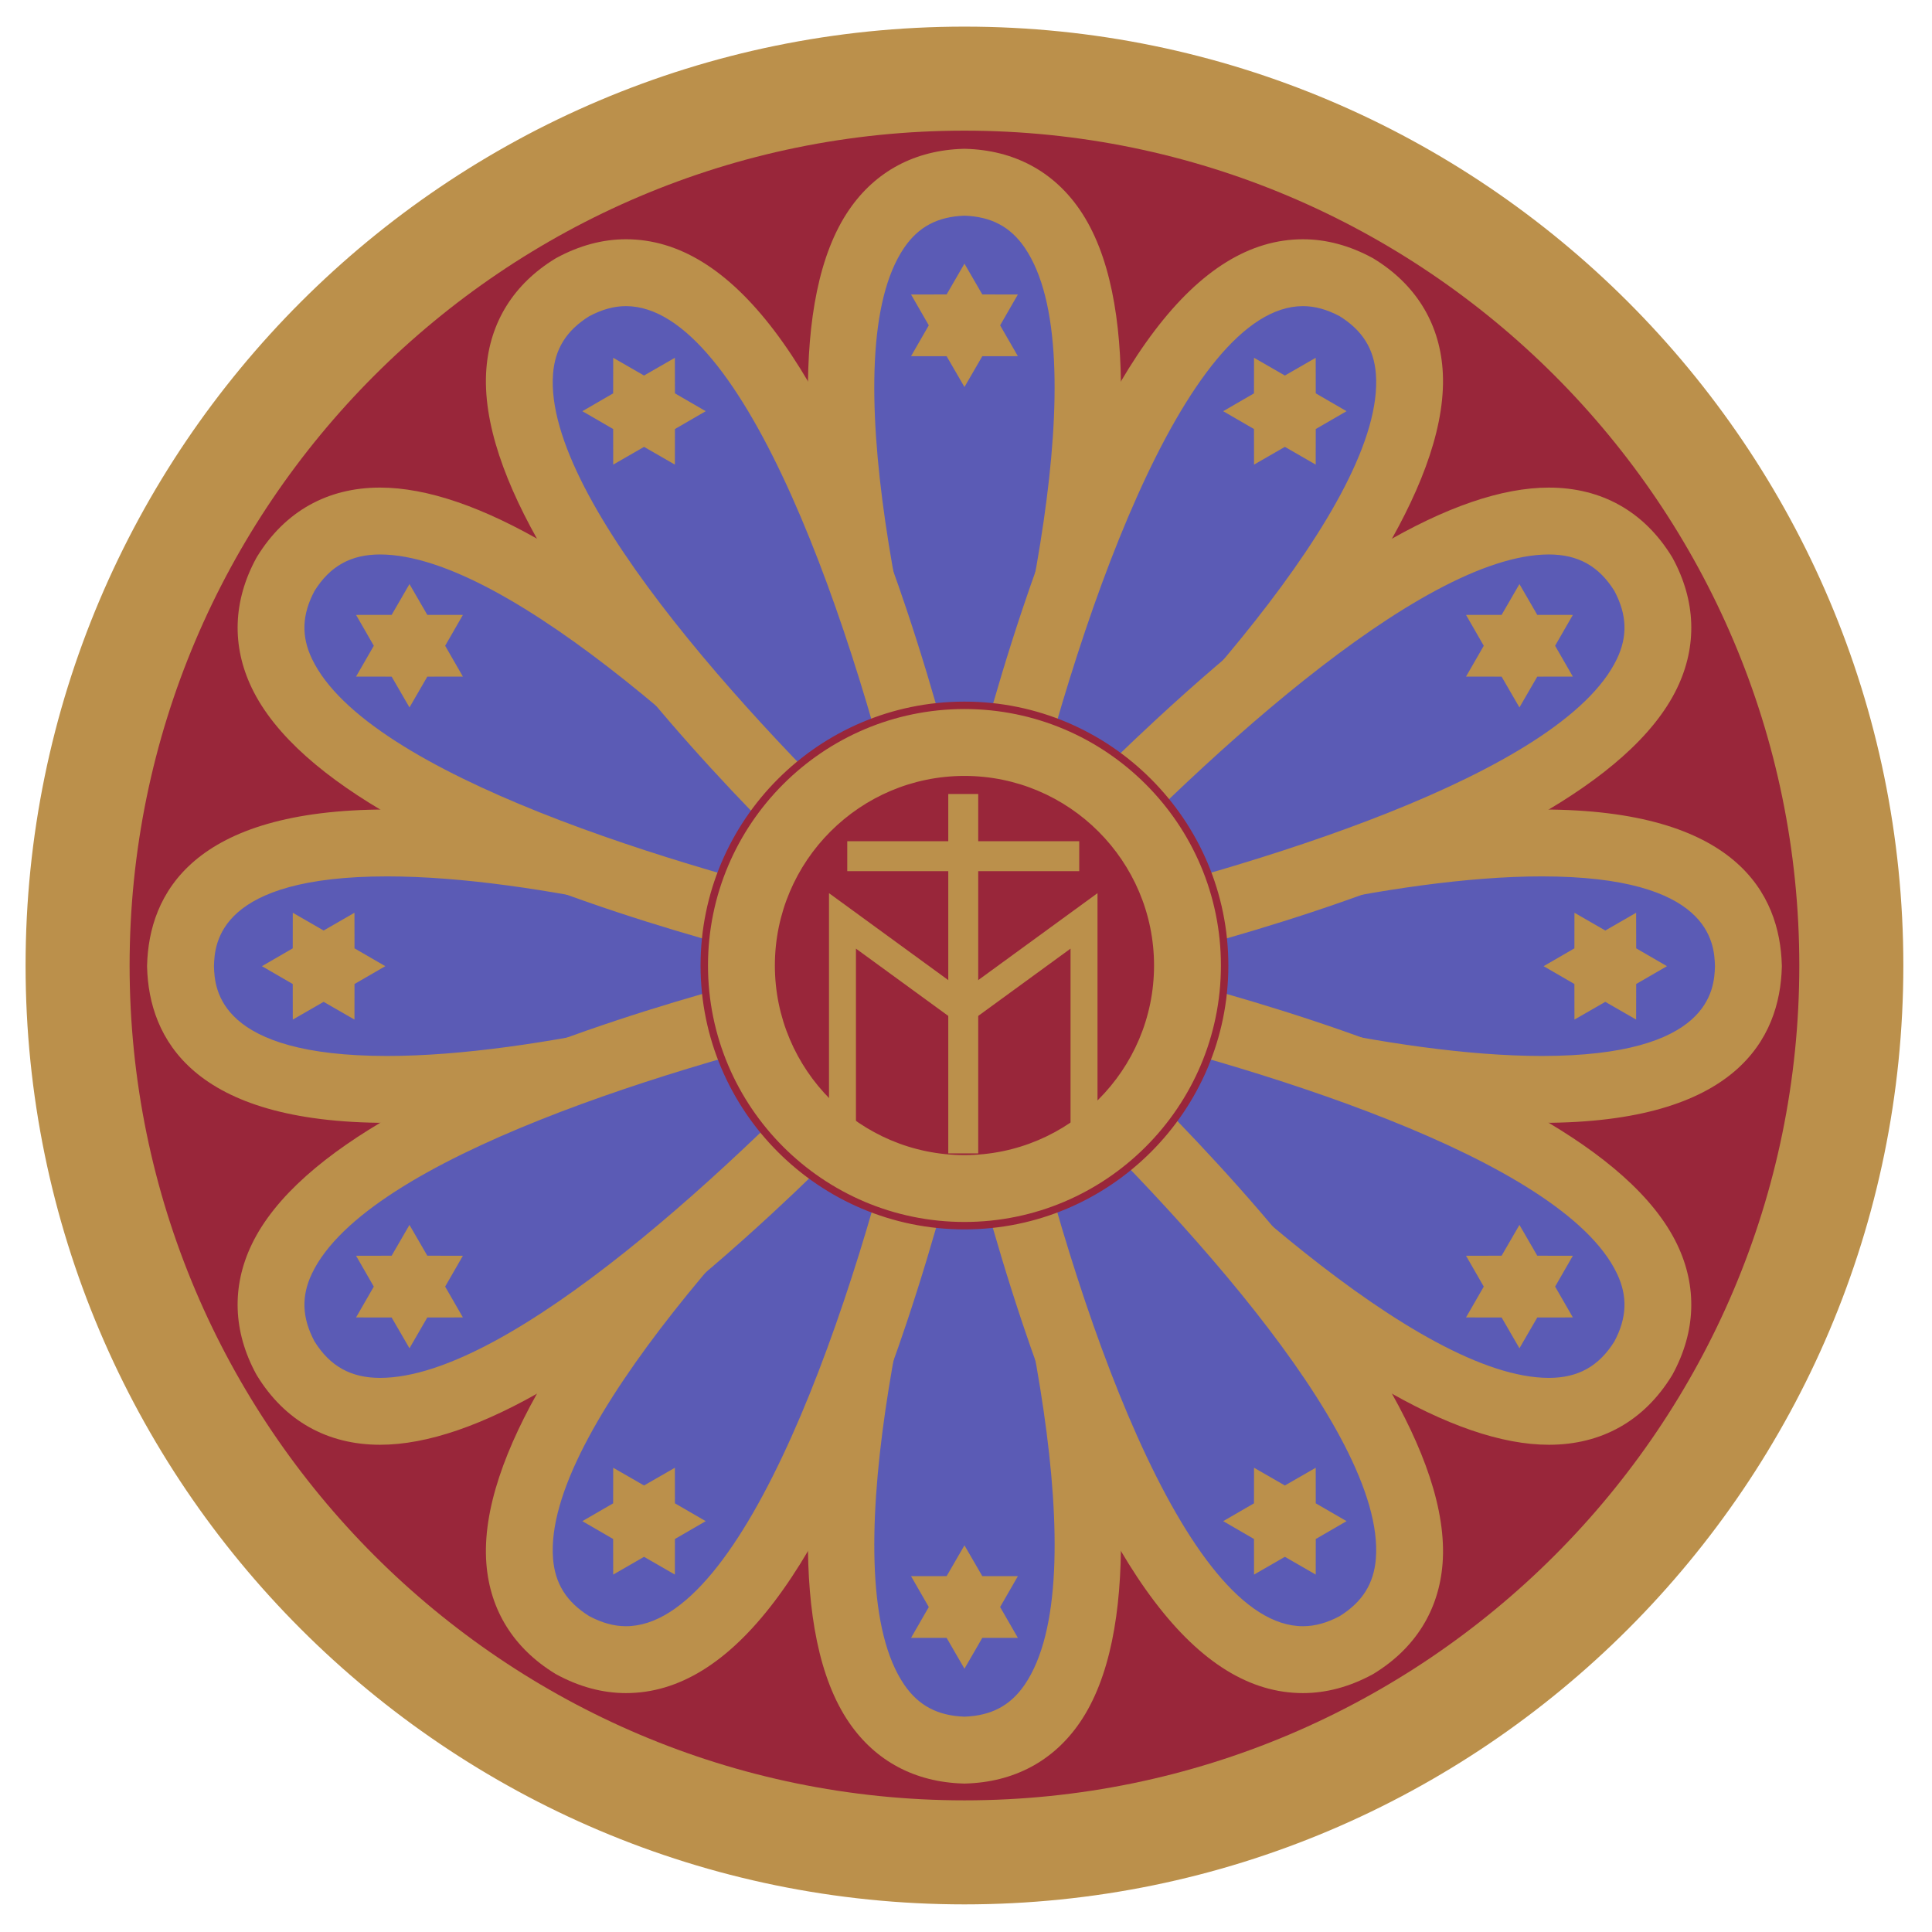
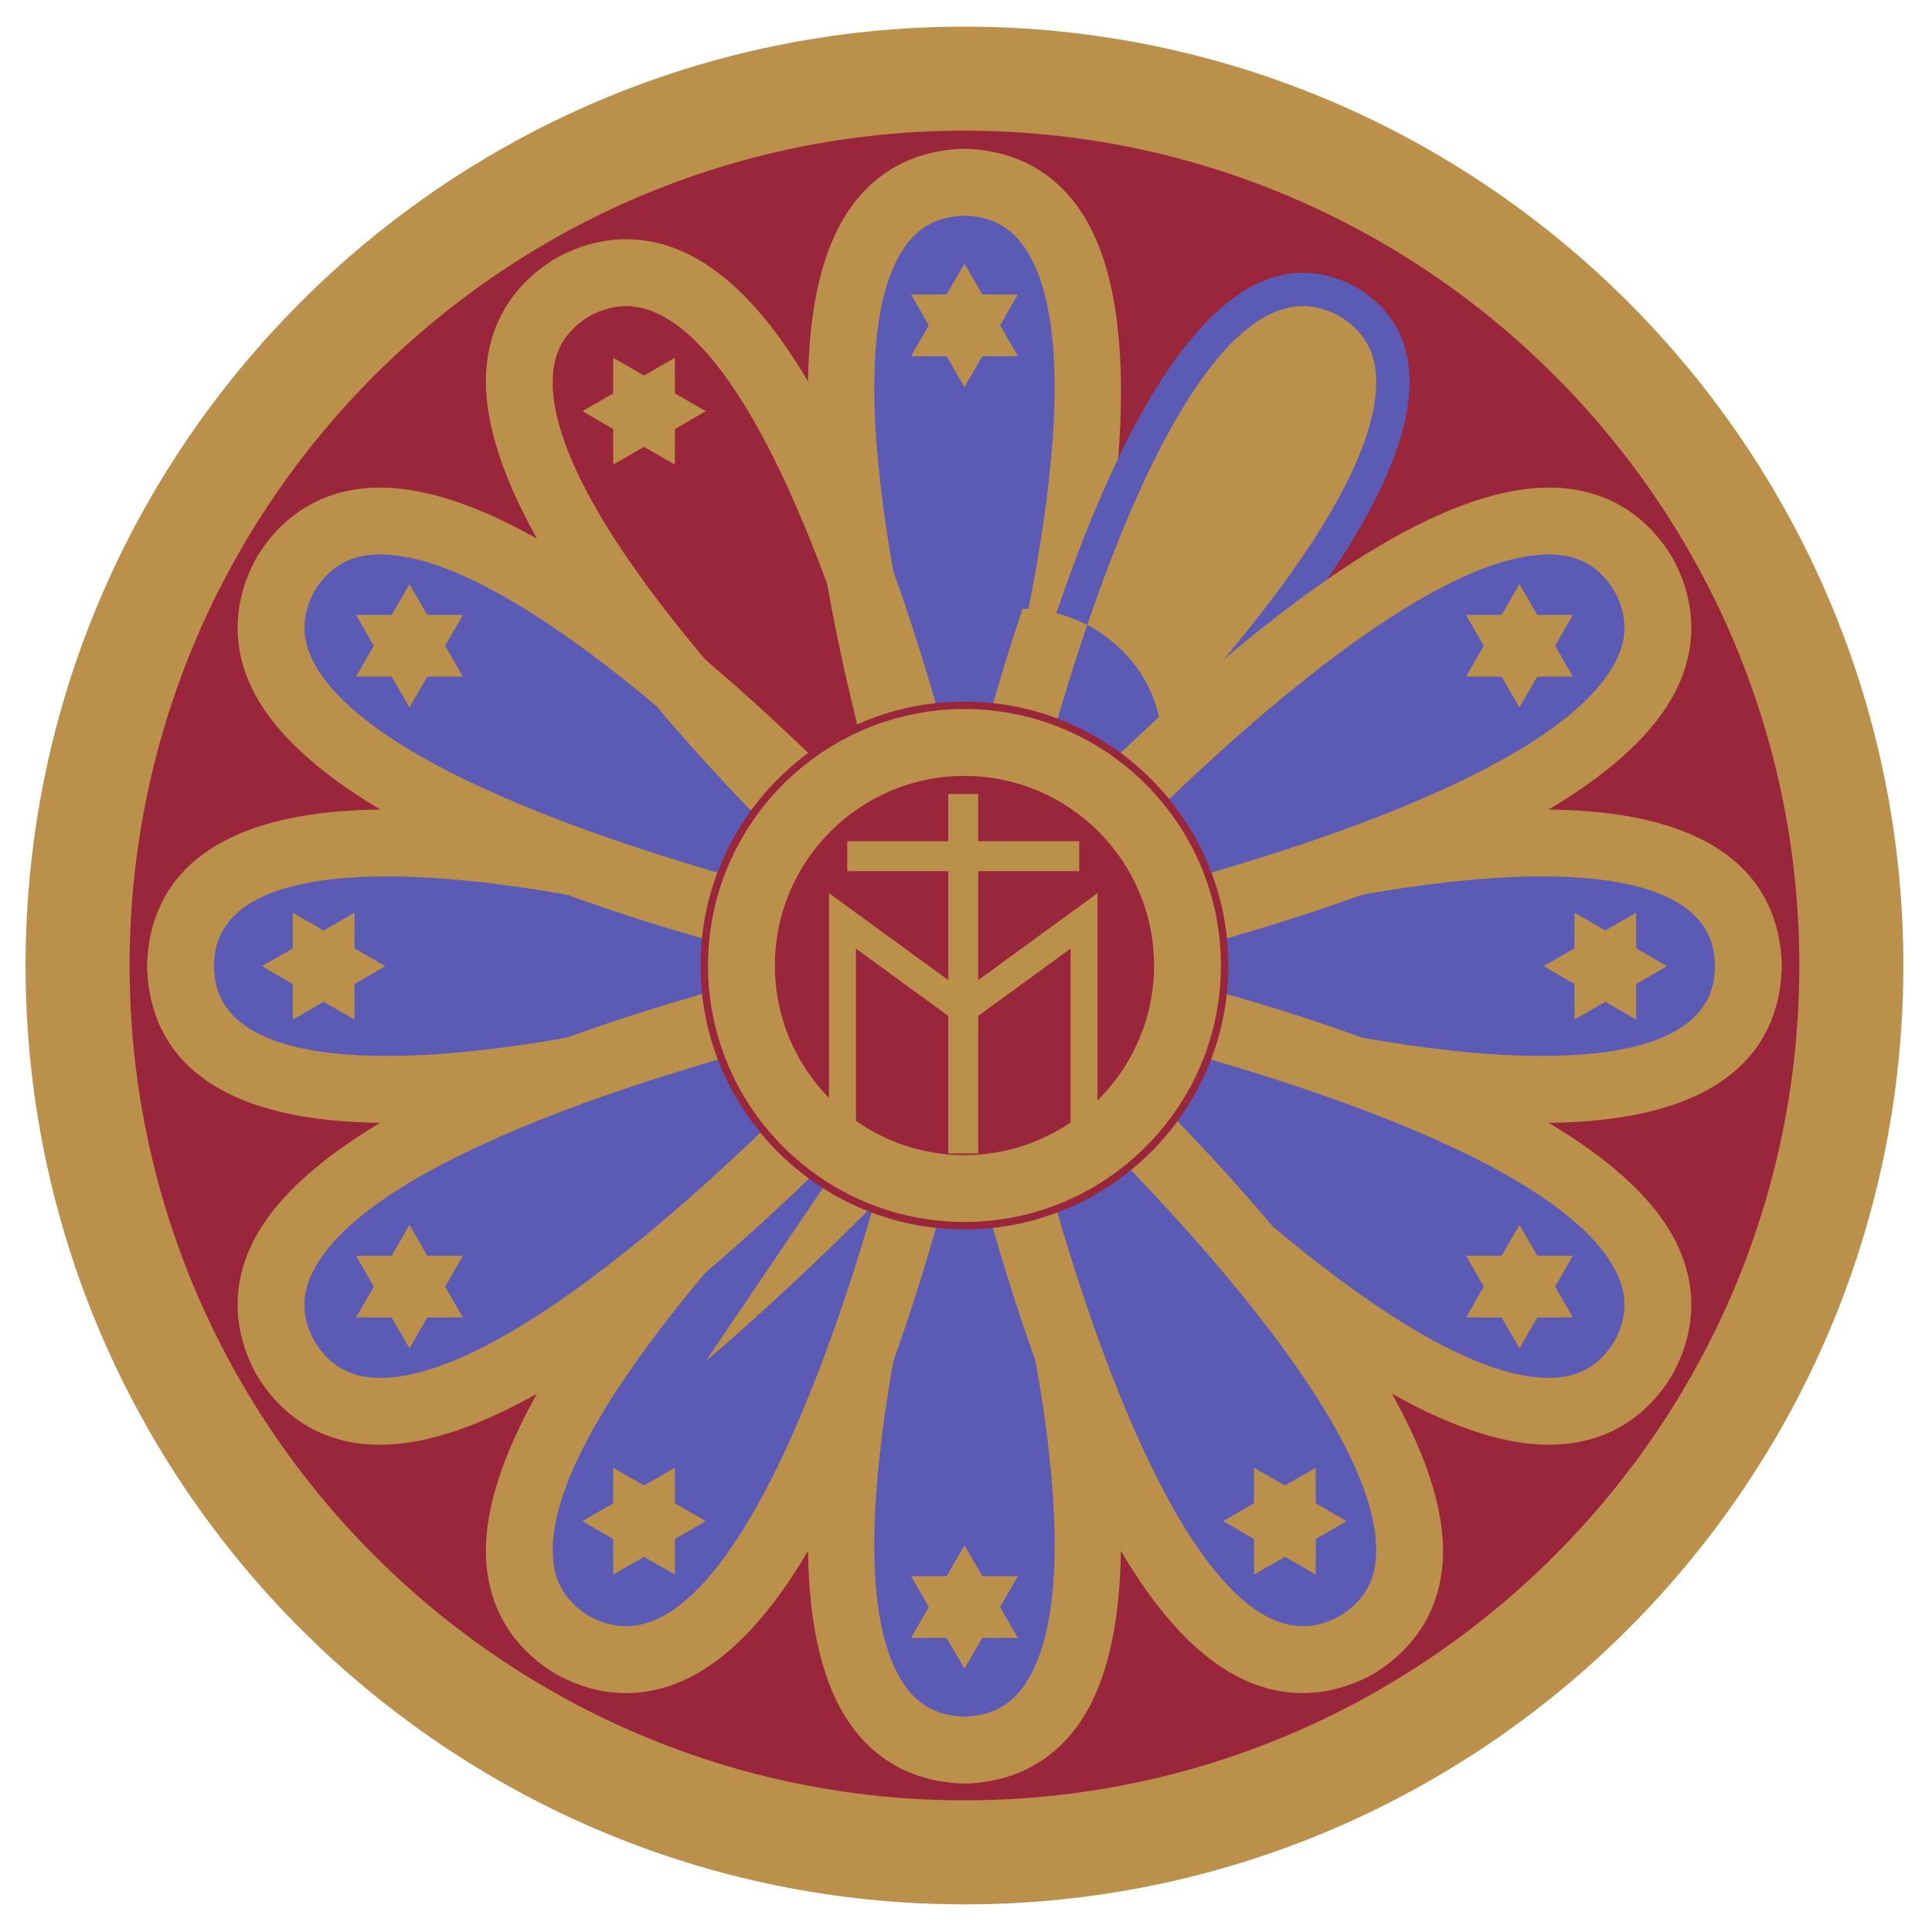
<svg xmlns="http://www.w3.org/2000/svg" version="1.0" id="Layer_1" x="0px" y="0px" width="260px" height="260px" viewBox="0 0 260 260" enable-background="new 0 0 260 260" xml:space="preserve">
  <g>
    <g>
      <g>
        <circle fill="#99263A" cx="129.793" cy="129.933" r="119.35" />
      </g>
      <g>
        <path fill="#BB904B" d="M129.792,256.283c-69.67,0-126.35-56.681-126.35-126.35c0-69.67,56.68-126.35,126.35-126.35     s126.351,56.68,126.351,126.35C256.143,199.602,199.462,256.283,129.792,256.283z M129.792,17.583     c-61.95,0-112.35,50.4-112.35,112.35c0,61.95,50.4,112.35,112.35,112.35s112.351-50.4,112.351-112.35     C242.143,67.982,191.743,17.583,129.792,17.583z" />
      </g>
    </g>
    <g>
      <g>
        <g>
          <g>
            <g>
              <g>
                <path fill="#5B5BB5" d="M129.792,24.524c-37.313,1,0,105.5,0,105.5S167.105,25.524,129.792,24.524z" />
              </g>
              <g>
                <path fill="#BB904B" d="M129.792,143.406l-4.238-11.868c-2.878-8.06-27.642-79.427-11.285-103.309         c3.556-5.191,8.882-8.028,15.402-8.203l0.121-0.003l0.12,0.003c6.521,0.175,11.847,3.012,15.402,8.203         c16.356,23.882-8.407,95.25-11.284,103.309L129.792,143.406z M129.792,29.026c-3.605,0.125-6.18,1.49-8.097,4.289         c-9.752,14.239,0.234,56.657,8.096,82.311c7.86-25.658,17.845-68.083,8.098-82.312         C135.972,30.515,133.397,29.151,129.792,29.026z" />
              </g>
            </g>
            <g>
              <g>
                <path fill="#5B5BB5" d="M129.792,235.523c-37.313-1,0-105.5,0-105.5S167.105,234.523,129.792,235.523z" />
              </g>
              <g>
                <path fill="#BB904B" d="M129.792,240.025l-0.121-0.004c-6.52-0.175-11.846-3.011-15.402-8.203         c-16.357-23.882,8.407-95.249,11.285-103.308l4.238-11.869l4.238,11.869c2.877,8.059,27.641,79.426,11.284,103.308         c-3.556,5.192-8.882,8.028-15.402,8.203L129.792,240.025z M129.793,144.422c-7.86,25.657-17.845,68.082-8.098,82.311         c1.917,2.799,4.492,4.163,8.097,4.288c3.604-0.125,6.18-1.489,8.097-4.288C147.642,212.494,137.656,170.076,129.793,144.422z         " />
              </g>
            </g>
          </g>
        </g>
        <g>
          <g>
            <polygon fill="#BB904B" points="129.792,207.964 132.193,212.107 136.981,212.115 134.592,216.265 136.981,220.416        132.193,220.421 129.792,224.566 127.393,220.421 122.604,220.416 124.993,216.265 122.604,212.115 127.393,212.107      " />
          </g>
          <g>
            <polygon fill="#BB904B" points="129.792,35.482 132.193,39.625 136.981,39.632 134.592,43.783 136.981,47.933 132.193,47.94        129.792,52.083 127.392,47.94 122.604,47.933 124.993,43.783 122.604,39.632 127.392,39.625      " />
          </g>
        </g>
      </g>
      <g>
        <g>
          <g>
            <g>
              <g>
                <path fill="#5B5BB5" d="M24.292,130.024c1,37.313,105.5,0,105.5,0S25.292,92.711,24.292,130.024z" />
              </g>
              <g>
                <path fill="#BB904B" d="M52.092,151.107c-0.002,0-0.001,0-0.003,0c-26.228-0.001-32.039-11.399-32.295-20.962l-0.003-0.121         l0.003-0.121c0.256-9.563,6.067-20.963,32.295-20.963c31.674,0,77.291,16.158,79.217,16.846l11.868,4.238l-11.868,4.238         C129.379,134.95,83.766,151.107,52.092,151.107z M28.794,130.024c0.088,3.135,0.623,12.083,23.295,12.083         c20.162,0,47.286-7.246,63.142-12.083c-15.855-4.836-42.978-12.083-63.142-12.083         C29.417,117.94,28.882,126.889,28.794,130.024z" />
              </g>
            </g>
            <g>
              <g>
                <path fill="#5B5BB5" d="M235.292,130.024c-1,37.313-105.501,0-105.501,0S234.292,92.711,235.292,130.024z" />
              </g>
              <g>
                <path fill="#BB904B" d="M207.496,151.107c-31.675,0-77.291-16.157-79.217-16.845l-11.869-4.238l11.869-4.238         c1.926-0.688,47.543-16.846,79.217-16.846c26.229,0,32.039,11.4,32.295,20.963l0.004,0.121l-0.004,0.121         C239.535,139.708,233.724,151.107,207.496,151.107z M144.351,130.023c15.855,4.837,42.981,12.084,63.145,12.084         c22.673,0,23.207-8.948,23.295-12.083c-0.088-3.135-0.622-12.083-23.295-12.083         C187.318,117.94,160.202,125.187,144.351,130.023z" />
              </g>
            </g>
          </g>
        </g>
        <g>
          <g>
            <polygon fill="#BB904B" points="207.732,130.024 211.876,127.624 211.882,122.835 216.033,125.224 220.183,122.835        220.191,127.624 224.333,130.024 220.191,132.423 220.183,137.212 216.033,134.824 211.882,137.212 211.876,132.423      " />
          </g>
          <g>
            <polygon fill="#BB904B" points="35.25,130.024 39.394,127.624 39.401,122.835 43.551,125.224 47.702,122.835 47.708,127.624        51.852,130.024 47.708,132.424 47.702,137.212 43.551,134.824 39.401,137.212 39.394,132.424      " />
          </g>
        </g>
      </g>
      <g>
        <g>
          <g>
            <g>
              <g>
                <path fill="#5B5BB5" d="M77.042,221.389c32.813,17.79,52.75-91.365,52.75-91.365S45.228,201.867,77.042,221.389z" />
              </g>
              <g>
                <path fill="#BB904B" d="M84.241,227.849c-0.002,0-0.002,0-0.004,0c-3.133,0-6.275-0.843-9.339-2.504l-0.208-0.121         c-5.56-3.411-8.753-8.53-9.237-14.805c-2.225-28.861,54.906-78.284,61.427-83.825l9.604-8.159l-2.264,12.397         c-0.177,0.966-4.409,23.918-12.246,47.287C110.751,211.582,98.408,227.849,84.241,227.849z M79.293,217.491         c1.717,0.913,3.336,1.358,4.945,1.358c15.861,0.004,30.75-42.57,38.412-76.407c-19.636,18.282-49.553,50.074-48.225,67.287         C74.686,213.111,76.234,215.58,79.293,217.491z" />
              </g>
            </g>
            <g>
              <g>
                <path fill="#5B5BB5" d="M182.542,38.658c31.813,19.522-52.75,91.366-52.75,91.366S149.728,20.868,182.542,38.658z" />
              </g>
              <g>
-                 <path fill="#BB904B" d="M123.101,141.614l2.265-12.398c0.176-0.965,4.41-23.917,12.247-47.285         c11.224-33.465,23.566-49.732,37.734-49.732c3.133,0,6.275,0.842,9.34,2.504l0.209,0.121         c5.56,3.412,8.753,8.531,9.236,14.805c2.225,28.861-54.904,78.285-61.426,83.826L123.101,141.614z M175.347,41.198         c-15.859,0-30.748,42.573-38.411,76.407c19.635-18.283,49.551-50.075,48.223-67.287c-0.261-3.382-1.809-5.851-4.867-7.761         C178.573,41.643,176.955,41.198,175.347,41.198z" />
+                 <path fill="#BB904B" d="M123.101,141.614l2.265-12.398c0.176-0.965,4.41-23.917,12.247-47.285         c3.133,0,6.275,0.842,9.34,2.504l0.209,0.121         c5.56,3.412,8.753,8.531,9.236,14.805c2.225,28.861-54.904,78.285-61.426,83.826L123.101,141.614z M175.347,41.198         c-15.859,0-30.748,42.573-38.411,76.407c19.635-18.283,49.551-50.075,48.223-67.287c-0.261-3.382-1.809-5.851-4.867-7.761         C178.573,41.643,176.955,41.198,175.347,41.198z" />
              </g>
            </g>
          </g>
        </g>
        <g>
          <g>
            <polygon fill="#BB904B" points="168.762,62.526 168.755,57.738 164.612,55.337 168.755,52.937 168.762,48.148 172.913,50.537        177.063,48.149 177.069,52.937 181.212,55.336 177.069,57.737 177.062,62.525 172.912,60.137      " />
          </g>
          <g>
            <polygon fill="#BB904B" points="82.521,211.9 82.513,207.111 78.371,204.71 82.514,202.312 82.521,197.523 86.671,199.91        90.823,197.522 90.829,202.31 94.972,204.71 90.829,207.111 90.822,211.9 86.671,209.511      " />
          </g>
        </g>
      </g>
      <g>
        <g>
          <g>
            <g>
              <g>
                <path fill="#5B5BB5" d="M221.158,182.774c-19.521,31.813-91.365-52.75-91.365-52.75S238.949,149.96,221.158,182.774z" />
              </g>
              <g>
                <path fill="#BB904B" d="M208.444,194.43c-12.68,0-30.44-10.48-52.789-31.149c-16.206-14.988-28.765-29.724-29.292-30.343         l-8.161-9.605l12.398,2.265c8.418,1.538,82.606,15.775,95.109,41.882c2.719,5.675,2.512,11.706-0.597,17.439l-0.12,0.209         C221.258,191.213,215.536,194.43,208.444,194.43z M142.27,137.224c17.838,19.135,48.685,48.206,66.174,48.206         c3.92,0,6.725-1.56,8.814-4.907c1.695-3.185,1.801-6.097,0.335-9.156C210.139,155.802,168.418,143.243,142.27,137.224z" />
              </g>
            </g>
            <g>
              <g>
                <path fill="#5B5BB5" d="M38.427,77.274c-17.79,32.813,91.365,52.75,91.365,52.75S57.95,45.46,38.427,77.274z" />
              </g>
              <g>
                <path fill="#BB904B" d="M141.381,136.715l-12.397-2.265c-8.418-1.537-82.605-15.775-95.109-41.882         c-2.718-5.675-2.512-11.706,0.597-17.439l0.121-0.209c3.735-6.086,9.458-9.303,16.55-9.303         c12.68,0,30.441,10.48,52.79,31.149c16.206,14.988,28.764,29.723,29.291,30.343L141.381,136.715z M42.326,79.525         c-1.694,3.185-1.8,6.097-0.334,9.156c7.454,15.564,49.176,28.124,75.324,34.143c-17.838-19.135-48.684-48.206-66.174-48.206         C47.221,74.618,44.417,76.178,42.326,79.525z" />
              </g>
            </g>
          </g>
        </g>
        <g>
          <g>
            <polygon fill="#BB904B" points="62.294,91.054 59.907,86.904 62.294,82.753 57.505,82.747 55.106,78.603 52.706,82.747        47.917,82.753 50.306,86.903 47.917,91.053 52.707,91.06 55.106,95.204 57.506,91.06      " />
          </g>
          <g>
            <polygon fill="#BB904B" points="211.668,177.294 209.281,173.144 211.668,168.994 206.88,168.988 204.48,164.843        202.08,168.987 197.291,168.994 199.679,173.144 197.291,177.294 202.08,177.301 204.48,181.445 206.88,177.302      " />
          </g>
        </g>
      </g>
      <g>
        <g>
          <g>
            <g>
              <g>
                <path fill="#5B5BB5" d="M182.542,221.389c-32.813,17.79-52.75-91.365-52.75-91.365S214.357,201.867,182.542,221.389z" />
              </g>
              <g>
                <path fill="#BB904B" d="M175.347,227.849c-14.168,0-26.512-16.268-37.735-49.731c-7.837-23.368-12.07-46.319-12.246-47.285         l-2.264-12.398l9.604,8.16c6.522,5.541,63.652,54.964,61.428,83.825c-0.483,6.274-3.678,11.394-9.237,14.805l-0.209,0.121         C181.623,227.006,178.48,227.849,175.347,227.849z M136.935,142.439c7.662,33.835,22.551,76.41,38.412,76.41         c1.607,0,3.227-0.444,4.944-1.358c3.06-1.911,4.607-4.381,4.868-7.763C186.488,192.502,156.57,160.716,136.935,142.439z" />
              </g>
            </g>
            <g>
              <g>
-                 <path fill="#5B5BB5" d="M77.042,38.658c-31.813,19.522,52.75,91.366,52.75,91.366S109.857,20.868,77.042,38.658z" />
-               </g>
+                 </g>
              <g>
                <path fill="#BB904B" d="M136.484,141.614l-9.605-8.16c-6.521-5.541-63.651-54.965-61.426-83.826         c0.483-6.274,3.677-11.394,9.236-14.805l0.209-0.121c3.065-1.662,6.207-2.504,9.34-2.504         c14.168,0,26.511,16.267,37.734,49.732c7.838,23.368,12.07,46.32,12.247,47.285L136.484,141.614z M79.294,42.557         c-3.06,1.91-4.607,4.38-4.868,7.762c-1.328,17.225,28.589,49.012,48.224,67.289c-7.663-33.835-22.552-76.41-38.412-76.41         C82.63,41.198,81.012,41.643,79.294,42.557z" />
              </g>
            </g>
          </g>
        </g>
        <g>
          <g>
            <polygon fill="#BB904B" points="90.823,62.526 90.83,57.738 94.973,55.337 90.83,52.937 90.823,48.148 86.672,50.537        82.522,48.149 82.516,52.937 78.373,55.336 82.516,57.737 82.523,62.525 86.673,60.137      " />
          </g>
          <g>
            <polygon fill="#BB904B" points="177.064,211.9 177.072,207.111 181.214,204.71 177.071,202.312 177.064,197.523        172.914,199.91 168.762,197.522 168.756,202.31 164.613,204.71 168.756,207.111 168.763,211.9 172.914,209.511      " />
          </g>
        </g>
      </g>
    </g>
    <g>
      <g>
        <g>
          <g>
            <g>
              <path fill="#5B5BB5" d="M38.427,182.774c19.521,31.813,91.365-52.75,91.365-52.75S20.636,149.96,38.427,182.774z" />
            </g>
            <g>
              <path fill="#BB904B" d="M51.146,194.43c-0.002,0-0.004,0-0.007,0c-7.092-0.002-12.814-3.219-16.548-9.303l-0.121-0.209        c-3.109-5.733-3.315-11.765-0.597-17.439c12.504-26.106,86.692-40.344,95.11-41.882l12.396-2.264l-8.158,9.604        c-0.526,0.62-13.086,15.357-29.292,30.347C81.585,183.952,63.826,194.43,51.146,194.43z M42.326,180.523        c2.09,3.346,4.895,4.906,8.816,4.907c0.001,0,0.003,0,0.005,0c17.489,0.001,48.33-29.068,66.167-48.204        c-26.151,6.023-67.876,18.588-75.324,34.142C40.526,174.426,40.632,177.338,42.326,180.523z" />
            </g>
          </g>
          <g>
            <g>
              <path fill="#5B5BB5" d="M221.158,77.274c17.79,32.813-91.365,52.75-91.365,52.75S201.635,45.46,221.158,77.274z" />
            </g>
            <g>
              <path fill="#BB904B" d="M118.203,136.715l8.16-9.605c0.527-0.62,13.086-15.355,29.291-30.343        c22.349-20.669,40.109-31.149,52.79-31.149c7.092,0,12.814,3.217,16.549,9.303l0.121,0.209        c3.108,5.734,3.314,11.764,0.597,17.439c-12.504,26.107-86.691,40.345-95.109,41.882L118.203,136.715z M208.444,74.618        c-17.489,0-48.334,29.068-66.172,48.204c26.151-6.023,67.874-18.587,75.322-34.141c1.465-3.059,1.358-5.971-0.335-9.155        C215.168,76.178,212.364,74.618,208.444,74.618z" />
            </g>
          </g>
        </g>
      </g>
      <g>
        <g>
          <polygon fill="#BB904B" points="197.291,91.054 199.678,86.904 197.291,82.753 202.08,82.747 204.479,78.603 206.879,82.747       211.667,82.753 209.279,86.903 211.667,91.053 206.878,91.06 204.479,95.204 202.079,91.06     " />
        </g>
        <g>
          <polygon fill="#BB904B" points="47.917,177.294 50.304,173.144 47.917,168.994 52.705,168.988 55.105,164.843 57.505,168.987       62.294,168.994 59.906,173.144 62.294,177.294 57.505,177.301 55.105,181.445 52.705,177.302     " />
        </g>
      </g>
    </g>
    <g>
      <g>
        <g>
          <circle fill="#99263A" cx="129.793" cy="129.933" r="30.013" />
        </g>
      </g>
      <g>
        <g>
          <path fill="#BB904B" d="M129.792,164.947c-19.306,0-35.013-15.707-35.013-35.014c0-19.306,15.707-35.013,35.013-35.013      c19.307,0,35.014,15.707,35.014,35.013C164.806,149.24,149.099,164.947,129.792,164.947z M129.792,104.919      c-13.792,0-25.013,11.221-25.013,25.013s11.221,25.014,25.013,25.014c13.793,0,25.014-11.222,25.014-25.014      S143.585,104.919,129.792,104.919z" />
          <path fill="#99263A" d="M129.792,165.447c-19.582,0-35.513-15.932-35.513-35.514c0-19.582,15.931-35.513,35.513-35.513      s35.514,15.931,35.514,35.513C165.306,149.515,149.375,165.447,129.792,165.447z M129.792,95.419      c-19.031,0-34.513,15.482-34.513,34.513s15.482,34.514,34.513,34.514c19.031,0,34.514-15.483,34.514-34.514      S148.824,95.419,129.792,95.419z M129.792,155.447c-14.068,0-25.513-11.445-25.513-25.514c0-14.068,11.445-25.513,25.513-25.513      c14.068,0,25.514,11.445,25.514,25.513C155.306,144.001,143.861,155.447,129.792,155.447z M129.792,105.419      c-13.517,0-24.513,10.997-24.513,24.513c0,13.517,10.997,24.514,24.513,24.514s24.514-10.997,24.514-24.514      C154.306,116.416,143.309,105.419,129.792,105.419z" />
        </g>
      </g>
    </g>
    <g>
      <g>
        <g>
          <g>
            <polygon fill="#BB904B" points="115.191,152.22 111.563,152.22 111.563,120.197 130.625,134.093 128.634,137.461        115.191,127.662      " />
          </g>
        </g>
        <g>
          <g>
            <polygon fill="#BB904B" points="147.697,152.22 144.068,152.22 144.068,127.662 130.625,137.461 128.634,134.093        147.697,120.197      " />
          </g>
        </g>
      </g>
      <g>
        <g>
          <rect x="127.615" y="106.854" fill="#BB904B" width="4.029" height="48.366" />
        </g>
      </g>
      <g>
        <g>
          <rect x="114.02" y="113.208" fill="#BB904B" width="31.219" height="4.029" />
        </g>
      </g>
    </g>
  </g>
</svg>